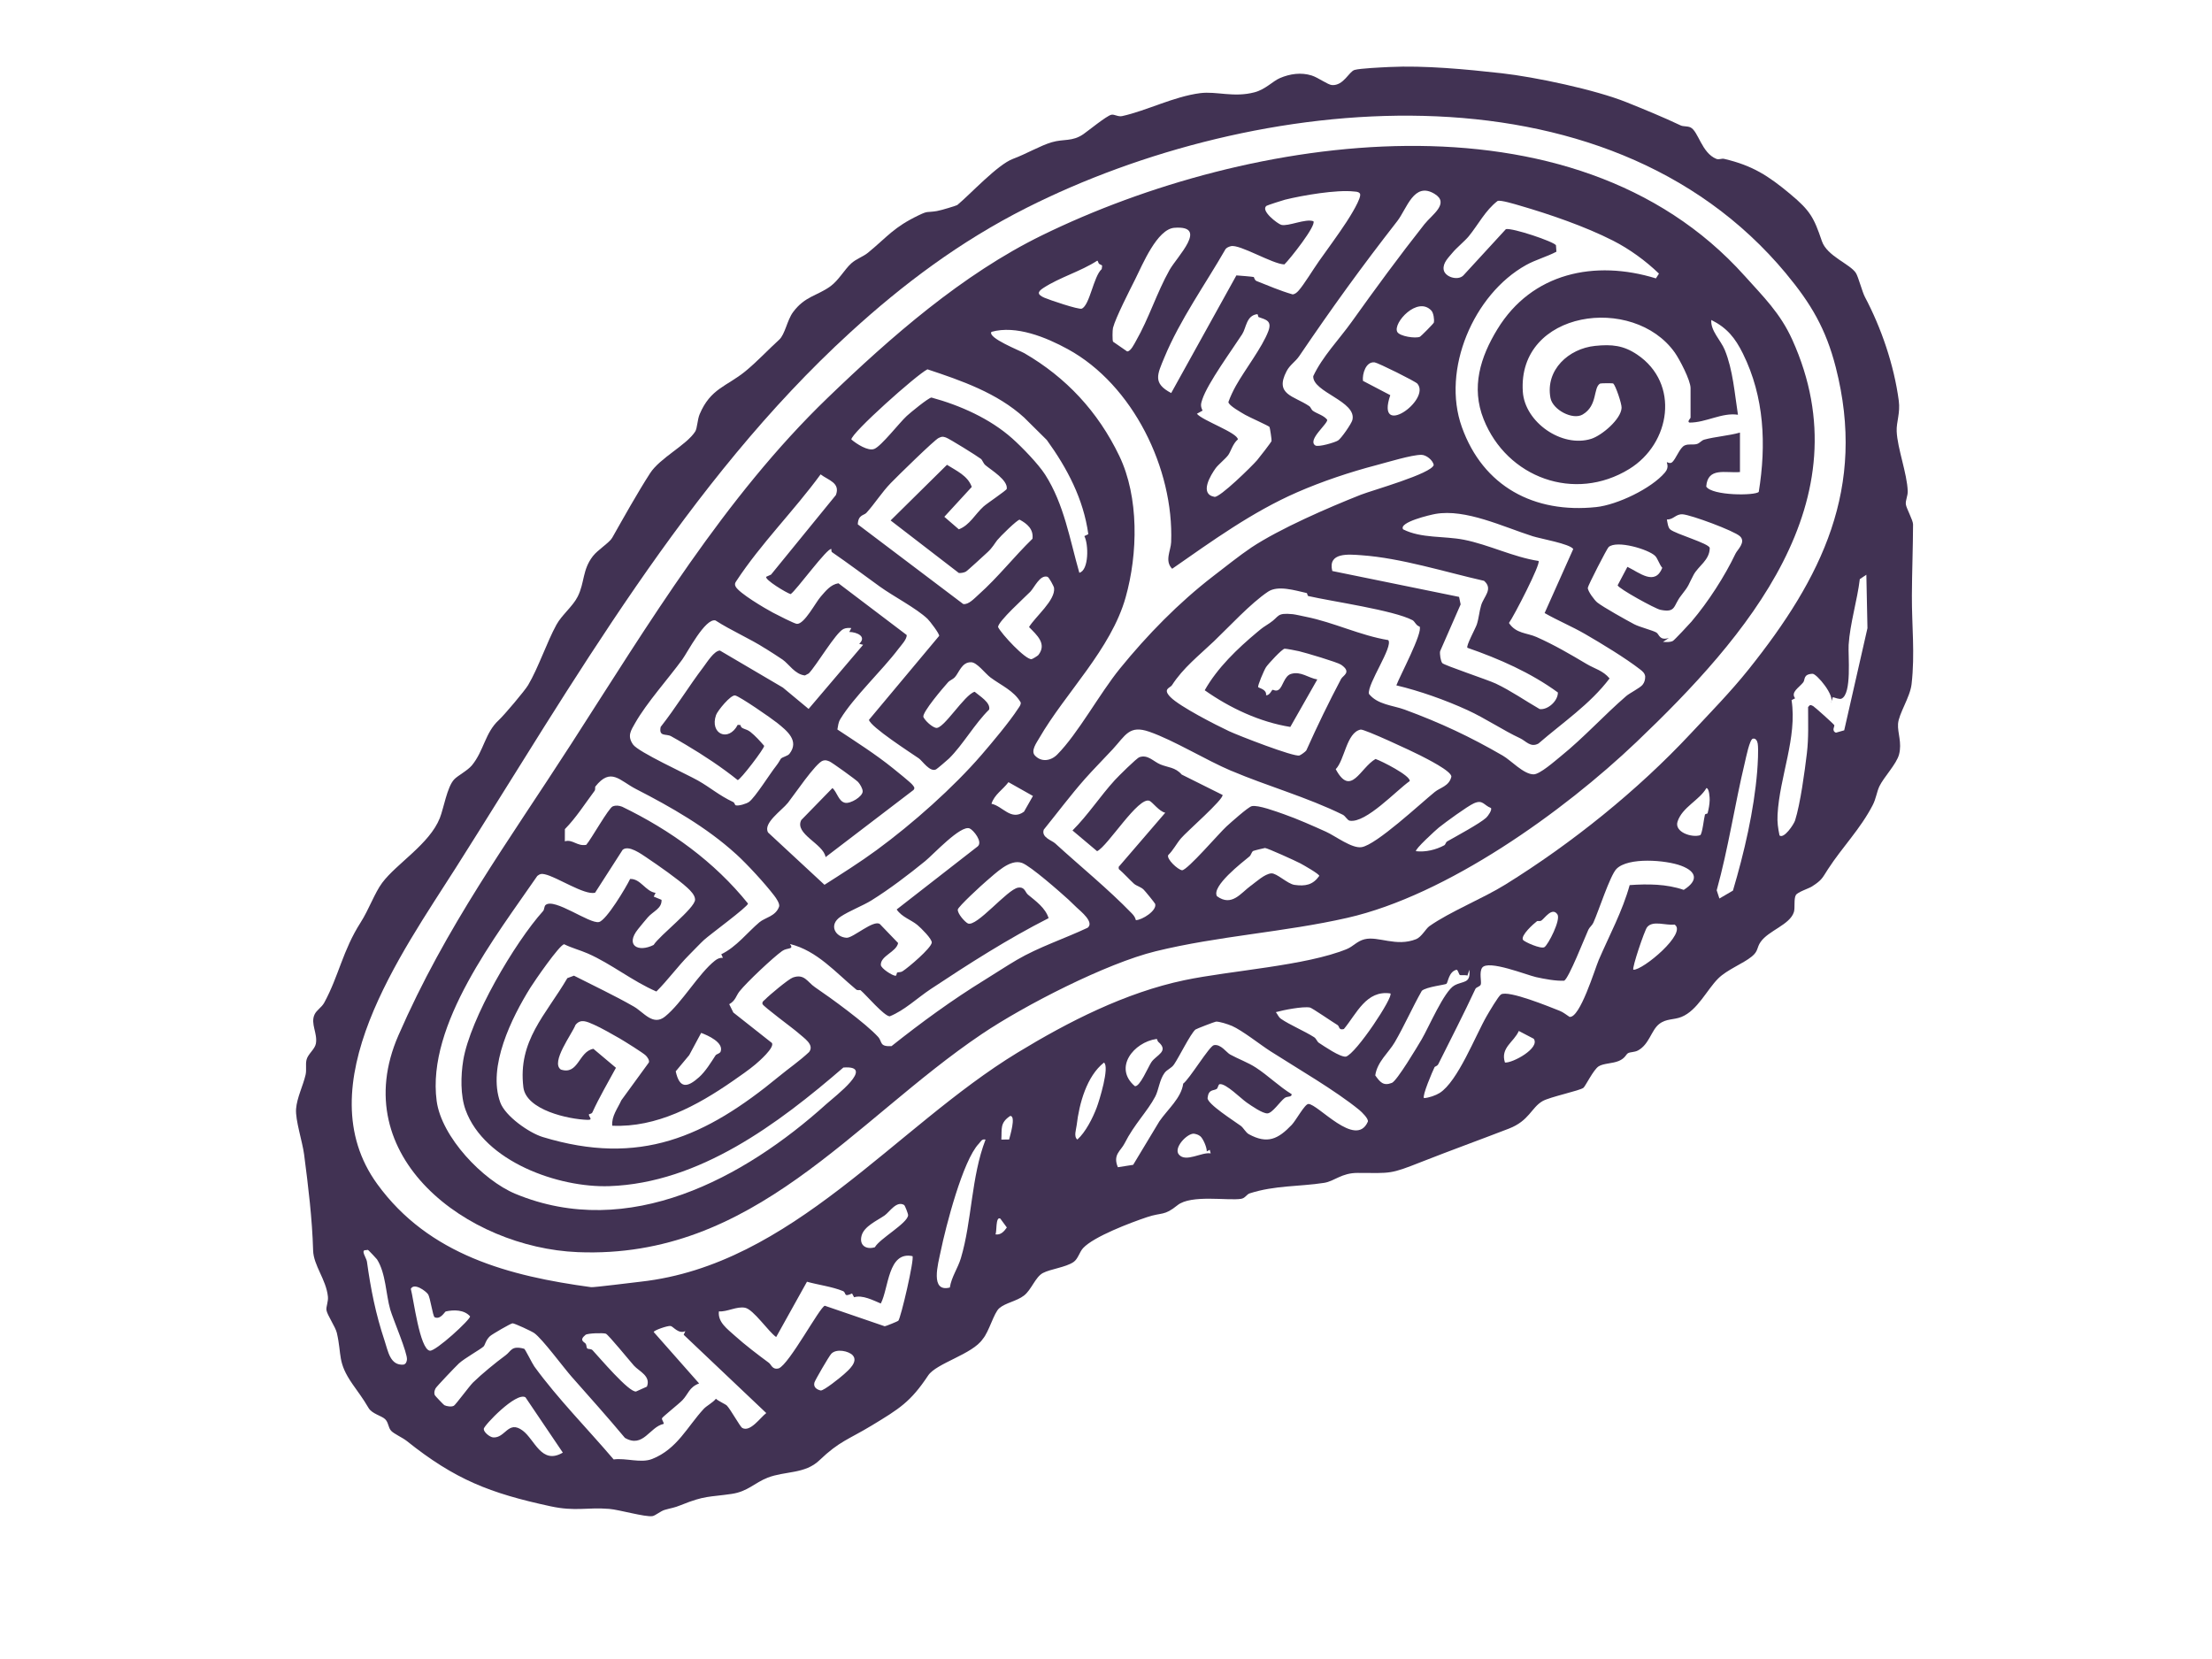
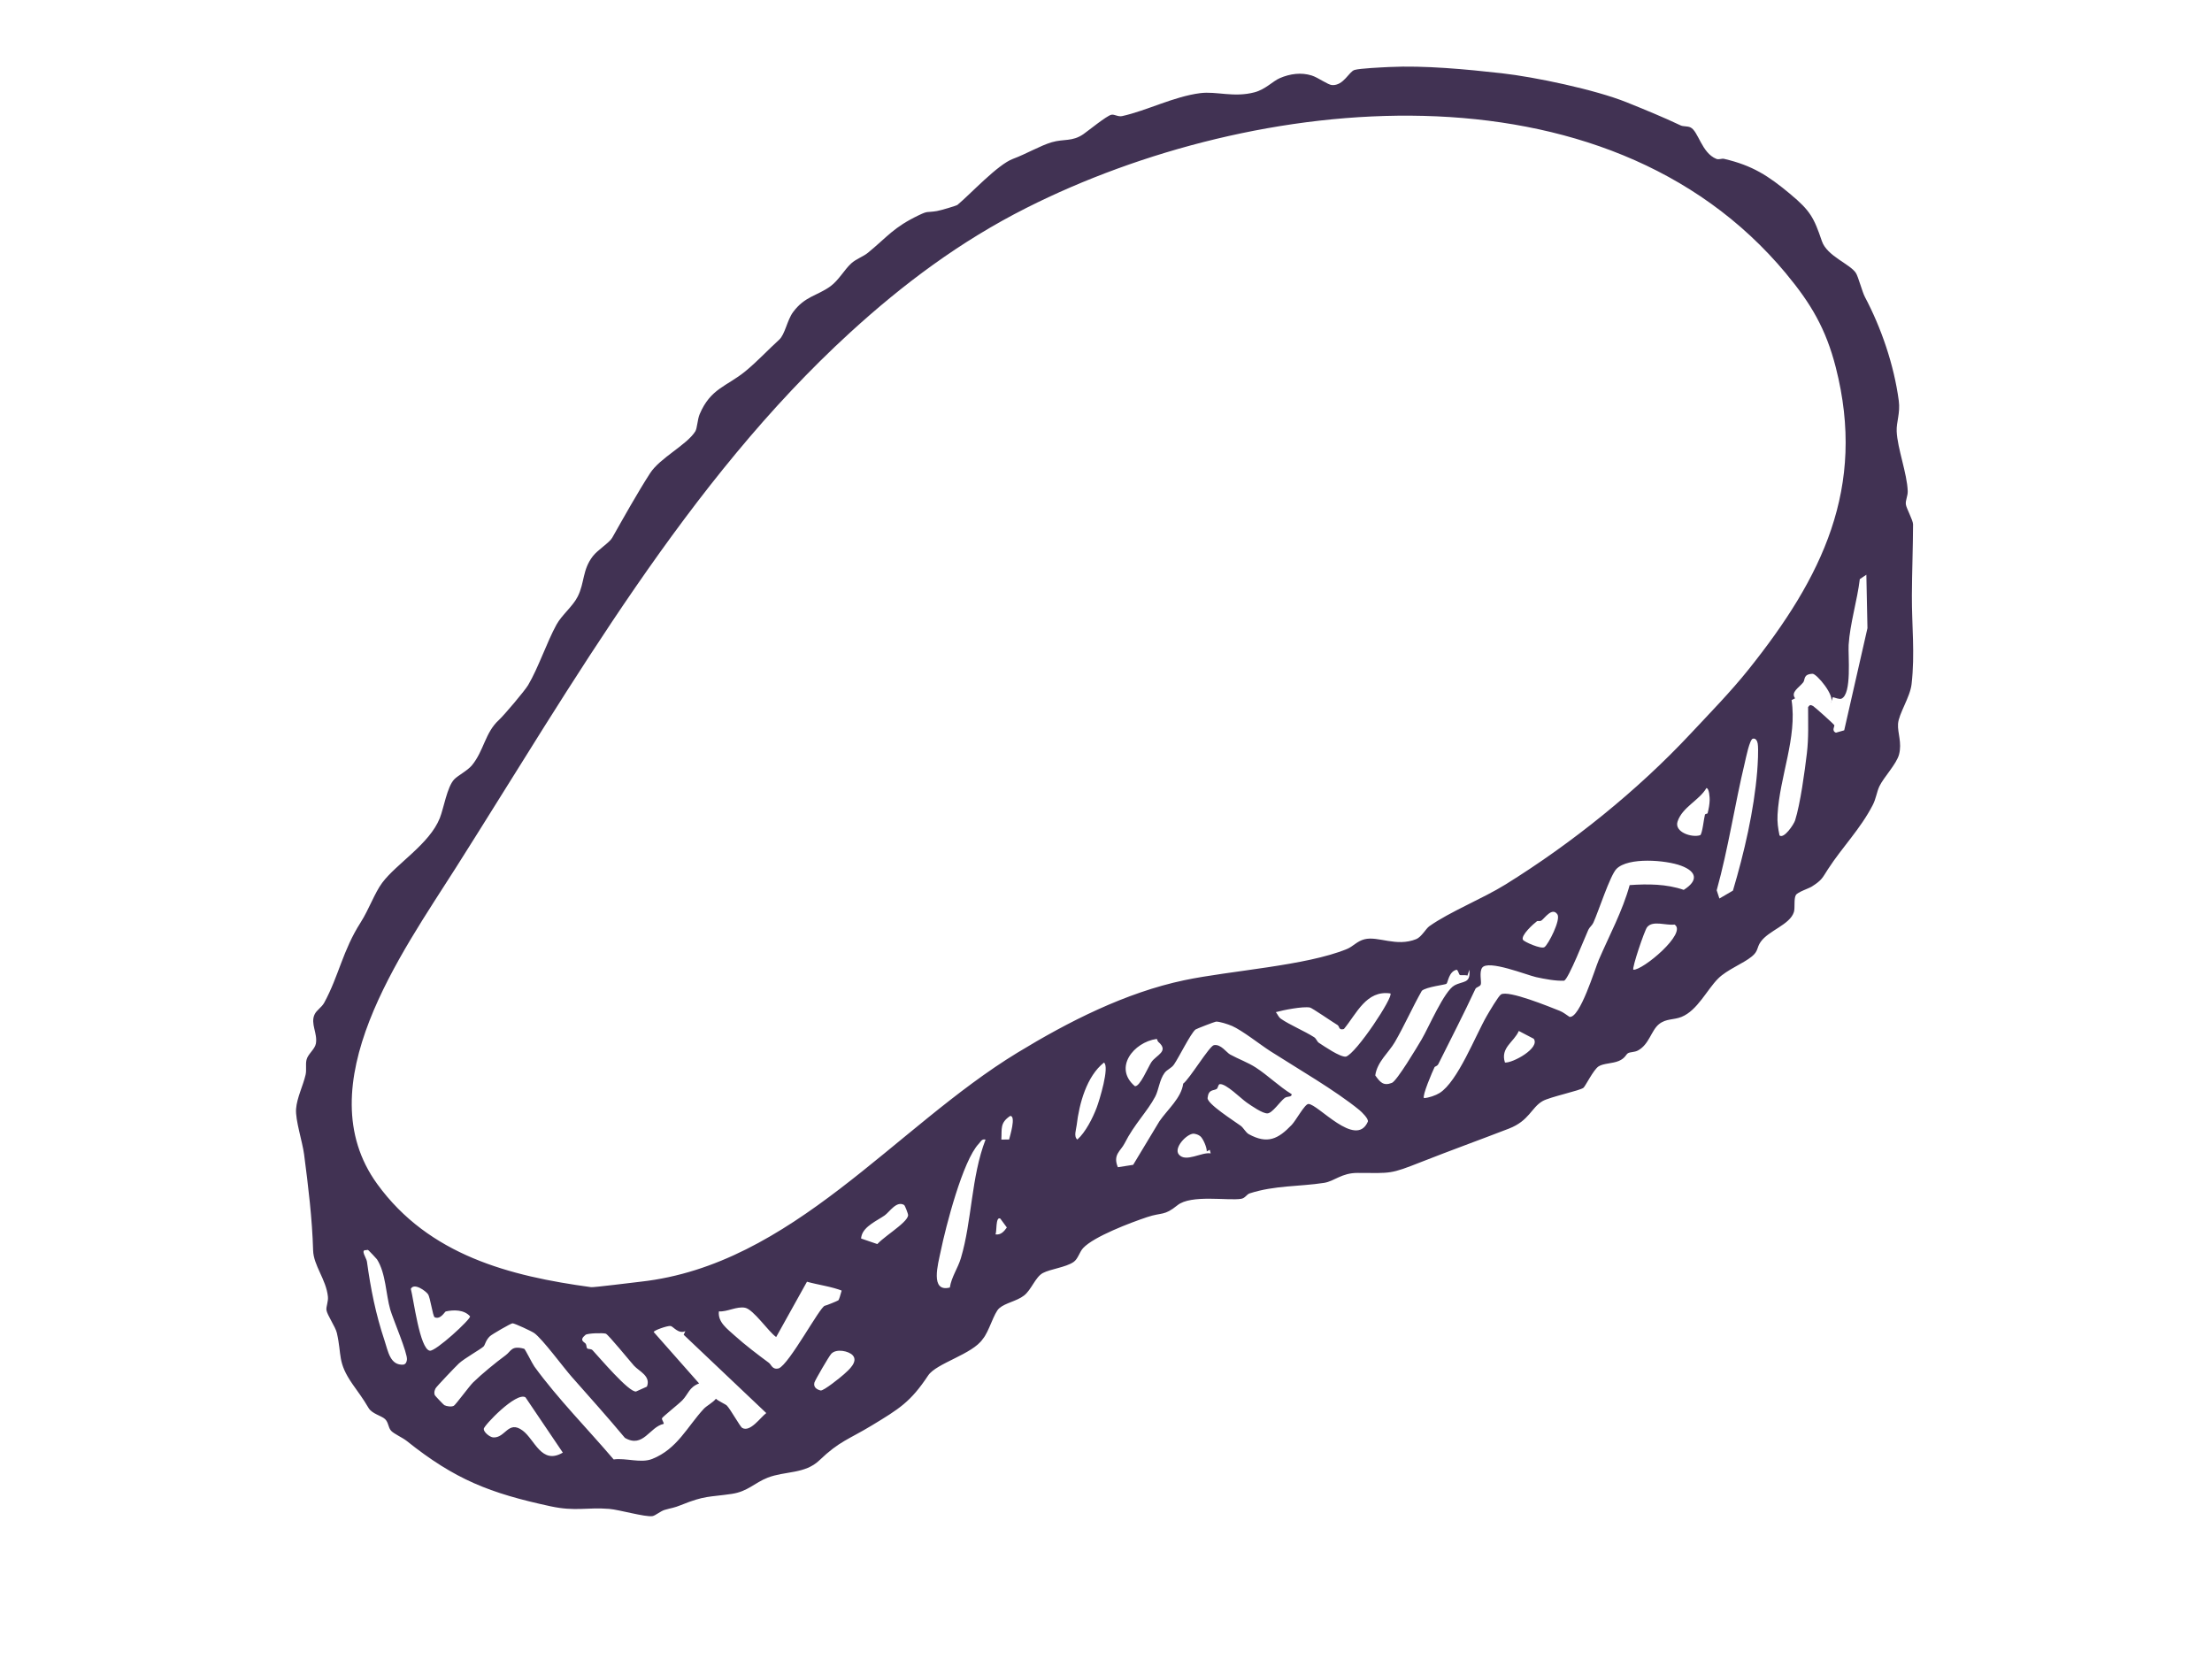
<svg xmlns="http://www.w3.org/2000/svg" id="Camada_1" data-name="Camada 1" viewBox="0 0 1024 768">
  <defs>
    <style>
      .cls-1 {
        fill: #413253;
      }
    </style>
  </defs>
-   <path class="cls-1" d="M828.91,89.96c9.08,7.57,10.82,10.8,14.48,21.63,2.38,7.04,13.14,10.6,15.79,14.84,1.1,1.76,2.91,8.72,4.12,11,7.58,14.33,13.48,31.43,15.7,48.07.76,5.72-1.15,9.86-.97,14.15.32,7.88,4.82,19.48,5.11,27.7.08,2.28-1.12,4.24-.86,6.18.24,1.81,3.33,7.31,3.33,9.22-.03,10.6-.49,22.06-.54,32.87-.06,14.25,1.48,26.85-.14,41.08-.7,6.13-5.96,13.67-6.27,18.43-.27,4.2,1.91,8.65.46,14.16-1.16,4.4-7.12,10.58-9.08,14.69-1.26,2.64-1.52,5.69-3.12,8.76-5.82,11.2-13.91,19.2-20.68,29.61-2.69,4.15-2.71,5-7.46,8.04-1.46.94-6.63,2.54-7.45,4-.99,1.76-.28,5.91-.88,7.82-1.87,5.93-11.72,8.52-15.41,13.84-1.9,2.73-.96,4.2-4.06,6.73-4.04,3.32-11.43,6.07-15.58,10.2-5.19,5.16-9.59,14.77-16.97,17.77-3.61,1.47-7.07.7-10.39,3.33-3.64,2.88-4.54,9.36-9.75,12.2-1.66.9-3.56.64-4.66,1.29-.95.56-1.25,2.3-4.2,3.56s-7.14,1.09-9.37,2.51c-2.36,1.49-6.12,9.15-7.01,9.91-1.57,1.34-15.55,4.22-18.96,6.19-5.21,3-6.15,9.09-15.6,12.74-13.85,5.35-26.81,10.02-40.4,15.37-14.68,5.79-13.87,5.21-29.53,5.13-7.55-.04-10.74,3.84-15.6,4.6-11.4,1.78-22.82,1.11-34.45,4.87-1.42.46-2.04,2.21-3.95,2.52-6.06.99-23.19-2.1-29.48,2.98s-7.01,3.14-14.08,5.5c-7.53,2.52-24.6,8.96-29.58,14.31-1.74,1.87-2.34,5.04-4.48,6.49-3.62,2.45-10.64,3.21-14.14,5.06s-5.32,7.78-8.76,10.44-8.55,3.34-11.48,5.89c-2.49,2.18-4.72,10.89-7.61,14.23-4.76,7.09-21.48,11.17-25.28,16.88-8.14,12.26-13.31,15.4-26.18,23.19-10.61,6.42-14.91,7.2-24.16,16.07-6.72,6.44-15.89,4.91-23.95,8.05-6.02,2.34-9.22,6.42-16.65,7.51-10.68,1.57-12.33.65-23.51,5.18-3.39,1.38-4.19,1.24-7.58,2.24-1.83.54-4.28,2.68-5.63,2.87-3.38.5-15.39-2.98-19.98-3.35-10.32-.83-15.6,1.29-27.15-1.2-28.13-6.07-44.26-12.39-66.63-30.28-1.88-1.5-5.93-3.28-7.19-4.69-1.43-1.6-1.16-3.85-2.82-5.41s-6.01-2.42-7.62-5.14c-2.97-5-4.28-6.5-7.37-10.96-7.19-10.36-4.9-13.29-7.31-23.78-.64-2.8-4.5-8.3-4.82-10.59-.22-1.55.92-3.91.68-6.24-.83-7.95-6.65-14.37-6.85-21.38-.41-14.59-2.26-29.73-4.18-44.46-.78-5.96-4.1-15.86-3.71-21.03s3.21-10.66,4.4-15.79c.53-2.26-.08-4.64.42-6.89.59-2.68,3.86-4.87,4.35-7.55.86-4.76-2.56-9.17-.65-13.4.98-2.18,3.28-3.26,4.53-5.57,6.81-12.55,8.5-24.06,16.83-37.11,3.85-6.03,6.48-13.66,9.99-18.37,6.63-8.9,21.89-17.91,26.68-29.97,1.79-4.51,3.36-14.35,6.6-17.85,1.64-1.78,6.24-4.1,8.28-6.59,5.53-6.75,6.06-15.08,12.42-20.91,2.44-2.24,12.03-13.59,13.57-16.19,4.77-8.05,8.67-19.89,13.14-28.01,2.46-4.47,7.55-8.45,9.84-13.02,3.23-6.46,2.09-12.29,6.97-18.63,2.27-2.96,7.66-6.23,8.99-8.57,5.23-9.24,11.7-20.83,17.51-29.84,4.63-7.17,16.88-13.01,20.92-19.35.93-1.46.99-5.52,2.04-7.99,5.08-12.01,12.53-12.8,21.21-19.92,5.47-4.48,10.65-10.09,15.6-14.57,2.72-2.46,3.68-9.05,6.43-12.77,5.48-7.39,11.19-7.52,17.3-11.96,3.8-2.76,6.46-7.67,9.57-10.54,2.33-2.15,5.56-3.14,7.81-4.99,9.29-7.63,11.76-11.72,23.58-17.39,4.45-2.13,3.32-1.1,8.32-1.91,1.91-.31,9.11-2.5,9.52-2.84,6.06-5.05,18.63-18.71,25.74-21.33,6.04-2.23,12.64-6.13,17.92-7.68,5.62-1.65,9.44-.18,14.61-3.72,2.09-1.43,10.71-8.48,12.94-9,1.47-.34,3.06,1.04,5.05.61,11.33-2.49,23.86-9.04,36.12-10.62,7.54-.97,15.56,2.16,25.18-.4,5.05-1.34,8.44-5.17,11.72-6.57,4.67-2.01,9.85-2.73,14.71-1.2,3.01.94,7.48,4.32,9.44,4.44,5.35.31,7.83-6.29,10.43-7.02s12.44-1.17,16.05-1.35c16.29-.79,35.67,1.06,52.04,2.89,15.29,1.71,43.33,7.6,57.86,13.45,7.97,3.21,17.41,7.08,24.97,10.69,1.22.59,3.1.25,4.56.93,3.65,1.72,5.15,11.82,11.98,14.57,1.22.49,2.44-.29,3.63,0,13.08,3.06,20.41,7.79,30.71,16.38ZM826.89,126.71c-83.87-100.94-246.1-83.73-351.7-30.48-30.7,15.48-57.18,35.34-81.66,57.72-75.53,69.07-128.12,162.04-182.49,247.73-25.04,39.47-69.53,100.79-36.41,146.44,23.94,33,61.39,42.64,99.03,47.75,1.15.16,19.51-2.16,22.94-2.54,70.11-7.81,117.59-71.45,174.46-106.05,23.48-14.29,49.91-27.79,77.29-33.53,21.3-4.46,56.29-6.66,75.16-14.42,2.94-1.21,4.65-3.62,8.13-4.51,6.37-1.62,14.65,3.65,23.94-.06,2.48-.99,4.47-4.83,6.1-5.99,9.41-6.67,24.72-12.77,35.28-19.33,30.64-19.03,60.99-43.38,85.65-69.78,8.96-9.59,18.55-19.36,26.89-29.8,33.87-42.38,54.62-83.97,40.33-139.83-4.56-17.82-11.48-29.51-22.96-43.32ZM853.74,338.08l10.76-47.29-.51-24.73-3.03,2.03c-1.18,9.87-4.55,20.6-5.17,30.44-.31,4.84,1.59,22.78-3.35,24.91-.87.37-2.99-.43-3.96-.71l-.92,2.75c2.15-3.37-6.65-13.66-8.49-13.57-4.44.2-3.32,2.73-4.3,3.97-1.94,2.45-5.94,4.55-3.76,7.38l-1.64.84c2.67,17.36-5.55,35.45-6.49,53.06-.19,3.45.22,6.27.91,9.59,2.05,1.72,6.63-5.11,7.21-6.95,2.45-7.76,4.45-22.67,5.46-31.1.86-7.17.54-14.23.56-21.39.89-1.1,1.07-1.09,2.31-.46.7.36,9.52,8.28,9.83,8.86.24.45-1.42,2.62.75,3.47l3.85-1.1ZM811.44,341.95c-1.51.36-3.2,8.98-3.68,10.96-4.71,19.61-7.63,39.72-13.05,59.23l1.25,3.81,6.27-3.66c5.2-17.51,9.75-37.02,11.23-55.28.24-3,.66-10.1.24-12.75-.18-1.18-.86-2.63-2.25-2.3ZM790.51,376.45c.5-1.98.9-4.07.95-6.1.03-.93-.19-5.47-1.51-5.54-3.3,5.71-11.17,8.82-13.36,15.52-1.59,4.86,6.59,7.58,10.49,6.3.99-.64,1.73-7.9,2.18-9.48.12-.44,1.19-.42,1.26-.69ZM754.42,409.74c8.44-.59,17.07-.54,25.03,2.21,6.78-4.27,6.14-8.44-1.23-11.19-7.01-2.62-24.48-4.06-29.92,1.49-2.96,3.02-8.36,19.84-10.71,24.95-.55,1.2-1.74,2.01-2.29,3.2-1.65,3.59-9.07,22.57-11.2,23.59-3.86.2-9.05-.78-13-1.65-4.25-.93-22.21-8.19-24.96-4.36-1.46,2.03-.24,6.46-.63,7.72-.35,1.14-2.05,1.12-2.53,2.15-5.45,11.73-11.26,22.95-17.12,34.72-.48.97-1.63,1.17-1.73,1.38-.99,2.03-5.87,13.4-4.93,14.39,2.18-.1,5.43-1.23,7.23-2.36,8.41-5.29,16.63-26.68,21.87-35.73,1.06-1.82,5.36-9.16,6.56-9.9,3.43-2.11,22.66,5.82,27.15,7.58,1.71.67,3.04,1.84,4.56,2.8,4.84.78,11.78-22.27,13.55-26.38,4.94-11.46,10.95-22.48,14.3-34.61ZM705.03,435.09c.5.86,8.32,4.41,9.94,3.37,1.73-1.11,7.71-12.72,5.99-15.19-2.45-3.52-5.89,1.86-7.37,2.85-.78.52-1.76.09-2.04.3-1.66,1.24-7.69,6.66-6.52,8.68ZM775.19,428c-3.91.55-10.06-2.09-12.7,1.23-1.22,1.53-7.08,18.93-6.37,19.68,4.26.42,25.2-17.09,19.07-20.91ZM675.83,451.39c-.54-.44-.86-2.41-1.55-2.47-3.65.88-3.93,5.91-4.68,6.51-.59.47-9.29,1.39-11.39,3.23-4.41,7.75-8.05,16.11-12.53,23.81-2.8,4.81-8.15,9.04-9.03,15.37,2.2,3.05,3.68,5.03,7.7,3.46,2.32-.9,11.8-16.79,13.76-20.11,3.29-5.58,10.44-22.41,15.18-25,4.1-2.24,7.59-.67,6.93-7.28l-.91,2.73c-.75-.39-3.29-.1-3.48-.25ZM643.65,459.89c-11.18-1.63-15.61,9.36-21.52,16.48-2.5.71-2.02-1.29-2.92-1.83-2.23-1.33-11.82-7.95-12.8-8.13-3.35-.6-12.33,1.17-15.78,2.14.88,1.06,1.16,2.25,2.38,3.1,4,2.78,10.79,5.6,15.32,8.49,1.04.66,1.37,2.06,2.19,2.59,2.59,1.68,9.79,6.68,12.52,6.42,4.67-1.28,22.24-27.84,20.61-29.28ZM570.17,474.88c-1.59-.7-5.77-2.08-7.3-1.93-.55.05-9.09,3.33-9.47,3.66-2.31,1.98-7.54,12.69-9.9,16.14-1.25,1.83-3.17,2.28-4.39,3.93-2.37,3.22-2.72,7.93-4.31,10.95-3.67,6.97-9.68,12.72-14.19,21.66-1.8,3.56-5.57,5.23-3.11,11.05l7.08-1.11,12.14-20.15c3.82-5.55,10.15-10.78,11.02-17.44,2.99-2.2,12.09-17.4,14.22-17.81,3.19-.61,5.8,3.39,7.47,4.31,3.82,2.11,8.29,3.68,11.99,6.1,5.69,3.72,10.71,8.72,16.52,12.28.11,1.53-1.99.83-3.23,1.77-2.13,1.61-5.71,7.05-7.98,7.13s-7.33-3.46-9.58-5.02c-2.72-1.88-9.59-8.87-12.48-8.52-.76.09-.78,1.8-1.43,2.22-1.49.94-3.77.02-4.21,4.18-.25,2.73,12.36,10.69,15.36,12.9,1.25.92,2.33,3.11,3.71,3.86,8.62,4.73,13.58,2.3,19.9-4.33,1.94-2.03,6.01-9.62,7.69-9.65,4.35-.09,21.95,20.72,27.5,8.25.58-1.29-2.83-4.57-3.93-5.47-11.11-9.07-28.67-19.22-41.13-27.19-4.86-3.11-12.88-9.55-17.95-11.79ZM696.69,491.88c3.55.31,16.41-6.7,13.32-11.01l-6.91-3.61c-2.23,5.17-8.65,7.73-6.41,14.63ZM536.17,482.28c-.42-.36-.36-1.36-.82-1.31-10.5,1.51-20.03,13.3-10,21.84,2.32.49,6.17-8.93,7.68-11.14,2.26-3.31,8.35-4.95,3.15-9.39ZM511.07,491.89c-8.02,6.29-11.49,19.06-12.64,28.95-.23,2.01-1.48,5.32.31,6.69,3.79-3.36,7.14-10,8.95-14.8,1.23-3.25,6.05-18.84,3.38-20.83ZM467.15,527.5c.34-1.46,3.33-10.98.51-10.91-4.85,3.24-3.8,5.93-4.11,10.95l3.6-.04ZM555.63,525.99c-.88-.73-1.91-1.02-3.02-1.18-3.16-.06-9.46,6.58-6.87,9.66,3.2,3.82,10.61-1.29,14.73-.53l-.45-1.67-1.37.76c.07-1.86-1.68-5.94-3.01-7.05ZM456.23,527.55c-1.8-.42-2.17.93-3.11,1.91-7.39,7.68-15.32,38.44-17.68,49.97-1.14,5.55-5.02,18.98,4.27,16.6.74-4.88,3.74-8.97,5.12-13.62,5.17-17.38,4.71-37.5,11.41-54.87ZM418.6,557.86c-3.53-2.2-6.77,3.17-9.08,4.8-3.46,2.42-9.54,4.98-10.69,9.45s2.21,6.5,6.18,5.27c2.18-3.96,15.08-11.06,15.38-14.79.06-.7-1.53-4.58-1.78-4.73ZM460.8,571.42c2.48.42,4.02-1.36,5.3-3.18l-3.03-4.12c-2.31-1.17-1.52,6.52-2.27,7.3ZM170.79,578.99c-.38-.25-.57-.61-1.18-.25-3.01-.39.02,3.6.25,5.24,1.77,12.81,4.05,24.3,8.17,36.65,1.63,4.88,2.55,11.64,8.83,11.09,1.09-.39,1.36-1.19,1.52-2.25.43-2.87-6.46-18.87-7.71-23.19-2.05-7.07-2.02-16.82-6.15-23.3-.15-.23-3.51-3.83-3.74-3.98ZM422.4,581.5c-11.36-2.37-10.94,14.78-14.65,21.93-3.6-1.51-8.56-4.1-12.36-2.89l-.95-1.76c-4.18,1.97-2.46-.39-4.24-1.12-4.9-2.02-11.48-2.87-16.63-4.31l-14.26,25.61c-3.62-2.54-10.51-12.79-14.38-13.56s-8.29,1.97-12.13,1.68c-.59,5,3.93,8.14,7.43,11.32,4.5,4.08,10.99,9.01,15.66,12.45,1.26.92,1.6,3.37,4.61,2.61,4.88-1.92,19.08-28.57,21.34-28.99l27.72,9.5c.34.05,5.99-2.27,6.27-2.53,1.14-1.03,7.59-28.8,6.57-29.95ZM198.13,599.12c-1.03-1.47-6.41-5.46-7.95-2.47,1.28,4.61,4.12,27.88,8.79,28.63,2.67.43,18.96-14.54,18.63-15.9-2.67-3.1-7.55-3.11-11.24-2.27-.49.11-2.42,3.94-5.16,2.68-.9-.63-1.98-9.11-3.07-10.67ZM264.83,637.57c-4-4.52-13.68-17.71-17.5-20.44-1.2-.86-9.14-4.56-10.07-4.53-.8.03-9.45,5.05-10.44,5.96-2.01,1.86-2.26,4.09-2.96,4.76-1.37,1.32-8.76,5.42-11.41,7.85-1.37,1.26-10.47,10.8-10.83,11.57-.49,1.06-.75,1.91-.37,3.07.1.31,4.16,4.55,4.45,4.69,1.13.56,3.34.88,4.42.26.83-.48,7.25-9.19,8.87-10.77,4.06-3.96,10.53-9.25,15.03-12.56,2.72-2,2.66-4.66,8.63-3.05.46.12,3.71,6.82,4.73,8.23,10.82,14.89,24.75,28.95,36.7,43.01,5.68-.79,12.57,1.87,17.85-.23,11.61-4.62,16.17-14.88,23.88-23.21,1.29-1.39,4.22-2.87,5.61-4.66.97.98,4.47,2.55,5.07,3.16,1.68,1.73,6.16,9.81,7.08,10.34,3.74,2.15,8.46-4.87,11.16-6.87l-38.24-36.25.78-1.68c-3.21,1.48-5.61-2.18-6.82-2.38-1.39-.23-8.01,2.09-7.81,2.82l21,23.78c-4.63,1.71-4.97,4.88-7.75,7.78-1.66,1.73-9.26,7.74-9.44,8.34-.2.67,1.13,2.25.75,2.61-6.51,1.4-9.42,11.41-17.91,6.47-7.95-9.53-16.25-18.78-24.47-28.09ZM280.47,617.41c-1.2-.44-8.43-.26-9.43.54-3.24,2.64-.39,3.31.13,4.15.41.65.27,1.7.64,2.09.47.48,1.77.09,2.52.88,2.87,3.04,17,19.81,20.16,19.08l4.98-2.24c1.96-4.91-3.65-7.11-5.97-9.69-1.83-2.03-11.9-14.4-13.03-14.81ZM394.76,627.42c-1.77-1.96-7.5-3.26-9.92-.74-1.09,1.14-7.5,12.22-7.81,13.3-.6,2.12,1.01,3.28,2.9,3.72,1.46.14,9.08-6,10.79-7.53,2.14-1.92,6.69-5.8,4.04-8.75ZM241.98,662.27c5.63,4.2,8.67,16,18.57,10.19l-17.3-25.61c-4.35-2.6-19.29,13.13-19.31,14.62-.02,1.61,2.86,3.82,4.32,3.94,5.71.46,6.94-8.2,13.72-3.14Z" />
-   <path class="cls-1" d="M807.63,127.68c8.67,9.68,16.48,17.22,22.07,29.59,33.75,74.65-21.31,137.77-72.08,186.18-33.92,32.35-87.81,70.95-133.87,81.44-29.18,6.65-59.57,8.33-88.75,15.48-22.89,5.6-60.76,25.02-80.52,38.34-59.7,40.24-105.44,104.28-187.04,100.94-50.9-2.09-107.56-44.1-83.01-100.33,22.15-50.75,50.44-89.03,80.16-135.19,35.46-55.06,70.95-114.08,118.49-159.9,29.29-28.24,62.45-57.28,99.32-75.31,95.85-46.87,245.95-69.7,325.23,18.77ZM659.54,103.65c3.3-4.18,11.72-9.55,4.55-13.91-9.56-5.81-12.79,6.9-17.27,12.64-16.67,21.39-30.02,39.85-45.38,62.49-1.75,2.58-4.31,4.02-5.84,6.96-5.71,10.94,3.39,11.37,10.48,16.18.73.49.94,1.62,1.7,2.16,1.89,1.36,4.99,2.07,6.62,4.14.43,1.79-9.31,9.35-5.53,11.89,1.4.94,9.19-1.4,10.56-2.29,1.51-.97,6.19-7.77,6.62-9.43,2.23-8.71-18.46-12.89-18.11-20.34,4.22-9.06,11.95-16.97,17.82-25.18,11.16-15.62,21.8-30.14,33.77-45.32ZM610.36,121.23c4.26-6.02,8.99-12.4,13.01-18.54,1.35-2.06,7.35-11.5,6.16-13.12-.73-.9-1.73-.8-2.74-.92-8-.92-23.84,1.79-31.94,3.8-1.09.27-8.2,2.57-8.56,2.84-2.93,2.19,5.21,8.36,6.85,8.8,3.2.85,11.15-3.01,14.87-1.68,1.44,2.01-10.97,17.66-13.42,19.99-5.47-.1-20.77-9.5-24.8-8.43-.91.24-1.76.58-2.41,1.28-9.4,16.39-21.13,32.76-28.37,50.26-3.25,7.84-5.48,11.9,3.17,16.44l30.18-54.46c1.19.07,7.69.6,8.06.76.15.07.28,1.45,1.31,1.86,5.51,2.18,10.93,4.52,16.64,6.17,1.2-.09,2.1-.96,2.86-1.82,2.41-2.72,6.66-9.71,9.15-13.24ZM805.48,200.23v18.29c-6.68.59-14.93-2.44-15.62,6.73,2.73,4.29,22.66,4.26,24.32,2.46,3.52-21.73,2.64-43.9-7.34-64.04-3.56-7.19-7.32-11.89-14.62-15.55-.47,4.9,4.38,9.37,6.23,13.88,3.78,9.2,4.57,20.23,6.1,30-7.37-1.14-14.77,3.65-22.4,3.63-1.33-.36.46-1.99.46-2.26v-13.71c0-3.6-5.07-13.3-7.31-16.46-19.2-27.03-72.86-19.54-70.34,18.15.94,14.12,18.09,26.08,31.66,21.8,4.89-1.54,13.84-9.08,14.06-14.36.08-1.93-2.72-10.18-3.85-11.25-.22-.21-5.78-.15-6.08.01-3.32,1.89-1,10.2-8.13,14.36-4.57,2.66-13.85-2.19-14.87-7.72-2.41-12.97,8.45-22.81,20.64-24.07,7.84-.81,13.21-.21,19.51,4.03,19.85,13.37,15.51,41.16-3.67,52.96-25.34,15.59-56.67,3.98-67.41-23.02-5.89-14.79-1.54-28.76,6.36-41.69,15.97-26.15,45.12-32.23,73.39-23.53l1.41-2.21c-6.16-5.94-13.65-11.39-21.3-15.28-12.95-6.58-29.13-12.14-43.2-16.23-2-.58-8.75-2.66-10.19-2.13-5.71,4.37-8.96,10.98-13.39,16.39-1.69,2.07-5.77,5.45-7.49,7.57s-4.53,4.63-4.11,7.78c.47,3.49,6.59,5.33,9.13,2.75l19.7-21.44c3.13-.65,22.15,5.78,23.17,7.46l.21,2.99c-4.49,2.36-9.61,3.71-14.05,6.18-24.32,13.53-39.23,48.48-29.72,75.01,9.85,27.5,33.44,40.08,62.21,37.03,9.69-1.03,25.52-8.57,31.81-16.01,2.16-2.55.68-4.4.9-4.77.06-.1,1.37.82,2.3.11,1.91-1.47,3.57-6.84,5.93-7.87,1.89-.83,3.9-.13,5.72-.68,1.24-.37,2.06-1.65,3.33-2,4.98-1.37,11.39-1.81,16.55-3.27ZM543.66,105.45c-8.01.6-14.76,17.05-18.11,23.76-2.55,5.1-9.1,17.84-10.32,22.59-.24.93-.33,5.87.04,6.38l6.48,4.48c1.59.24,3.41-3.57,4.11-4.8,6.02-10.48,9.65-22.39,15.56-32.9,3.44-6.12,18.29-20.71,2.24-19.51ZM508.76,122.08c-.43-.44-.41-1.46-.85-1.38-7.77,5.01-17.21,7.61-24.9,12.6-2.86,1.85-2.84,3.07.43,4.51,2.21.98,15.98,5.65,17.34,5.07,3.72-1.6,5.45-14.98,9.23-18.31l.2-1.48c-.05-.48-1.06-.61-1.45-1.01ZM662.62,143.78c-6.41-6.87-17.85,5.71-15.81,9.82,1.05,2.12,8.54,3.21,10.54,2.29.42-.19,6.35-6.13,6.43-6.58.27-1.44-.16-4.45-1.16-5.53ZM582.62,146.78c-.22-.08-.22-1.36-.62-1.34-5.07.61-5.04,6.31-6.95,9.26-4.61,7.15-15.96,22.61-18.48,30.24-.69,2.07-.89,3.03.14,5.14l-2.63,1.46c2.54,3.15,18.73,8.72,18.97,11.87-2.35,1.96-3.27,5.6-4.46,7.25s-4.68,4.5-5.8,6.05c-2.29,3.18-7.76,12-.56,13.3,2.45.44,17.4-14.26,19.72-16.97.96-1.12,6.57-8.34,6.69-8.88s-.76-6.22-.94-6.5c-.34-.53-9.65-4.66-11.28-5.63-1.72-1.03-7.72-4.32-7.75-5.93.92-2.56,2.16-5.17,3.48-7.54,4.07-7.29,12.21-17.81,15-25.25,1.82-4.87-1.16-5.32-4.54-6.54ZM579.07,253.6c13.38-8.89,35.69-18.54,50.88-24.56,5.14-2.03,32.93-9.79,33.77-13.83-.49-2.25-3.45-4.62-5.7-4.65-4.39-.06-15.8,3.45-20.77,4.75-12.19,3.18-25.21,7.53-36.78,12.59-20.85,9.11-39.25,22.47-57.84,35.4-3.62-3.66-.62-8.38-.47-12.34,1.27-33.9-17.65-72.8-47.8-89.31-10.05-5.5-24-11.23-35.38-8.03-2.02,2.74,13.24,8.73,15.24,9.89,19.31,11.22,34.04,26.99,43.92,47.51,9.21,19.14,8.63,45.36,2.95,65.51-6.78,24.07-27.81,44.11-39.99,65.15-1.24,2.14-4.02,5.89-2.02,8.05,3.03,3.26,7.44,2.49,10.34-.43,9.6-9.67,19.59-28.18,29-39.77,12.73-15.66,27.21-30.48,43.17-42.78,4.82-3.71,12.73-9.98,17.48-13.13ZM656.18,177.63c-.92-1.1-18.18-9.65-19.78-9.87-4.07-.55-5.83,5.3-5.45,8.55l12.65,6.62c-6.96,20.51,18.92,2.31,12.58-5.29ZM474.14,193.32c-12.54-11.42-29.09-17.14-44.8-22.35-5.05,2.5-35.45,29.68-35.22,32.48,2.36,2.01,7.72,5.54,10.63,4.36,3.27-1.33,11.64-12.15,15-15.24,1.68-1.55,9.96-8.36,11.44-8.54,13.26,3.6,27.1,9.76,37.4,18.93,4.5,4,12.09,11.84,15.24,16.76,8.79,13.74,11.39,29.98,15.82,45.43,4.47-1.11,4.32-13.24,2.33-16.97l1.83-.9c-2.24-16.25-9.77-30.54-19.22-43.6l-10.45-10.35ZM454.09,212.43c-1.75-1.37-14.72-9.42-16.22-9.91-1.61-.53-1.81-.44-3.33.22-1.88.82-19.15,17.76-22.15,20.86-4.22,4.35-7.49,9.65-11.32,13.82-1.1,1.2-3.81.82-3.97,5.32l48.81,36.88c2.46.42,5.24-2.7,7.13-4.38,8.92-7.94,16.4-17.55,24.93-25.84.54-4.43-2.46-6.95-5.92-8.82-1.02-.16-9.22,7.95-10.41,9.48s-2.23,3.51-4.43,5.53c-1.41,1.3-9.52,8.79-10.14,9.07-1.03.48-2.07.64-3.19.59l-31.58-24.32,26.09-25.76c4.29,2.73,9.66,5.04,11.47,10.24l-12.7,13.83,6.71,5.79c5.05-1.92,7.48-6.96,11.43-10.54,1.63-1.47,10.67-7.51,10.76-8.18.58-4.07-7.09-8.63-9.89-10.98-.97-.81-1.37-2.36-2.08-2.92ZM354.75,266.99l2.19-.99,30.02-36.83c2.17-5.7-3.55-6.85-7.08-9.57-12.4,16.97-27.53,31.89-39.08,49.49-.59.84-.75,1.47-.27,2.42,1.51,3.02,13.71,10.21,17.25,12.08,1.79.94,10,5.17,11.14,5.22,3.46.17,8.55-9.79,11.04-12.63,2.24-2.55,4.57-5.61,8.18-6.16l31.59,23.94c.18,1.91-2.56,4.77-3.76,6.35-7.58,10.06-20.79,22.4-26.94,32.56-1.01,1.66-1.01,3.03-1.38,4.83,8.68,5.75,17.69,11.45,25.79,18,1.72,1.39,8.28,6.64,9.02,7.68.58.81,1.26,1.28.44,2.32l-40.72,31.09c-.89-6.15-14.56-10.7-11.24-17.17l14.44-14.82c2.17,1.98,2.81,6.16,5.8,6.83,2.5.56,8.17-2.85,8.18-5.28,0-1.26-1.2-3.32-2.1-4.32s-12.24-9.18-13.32-9.57-1.68-.7-2.95-.34c-3.29.91-13.65,16.31-16.22,19.51-2.91,3.63-11.7,9.48-9.19,13.77l26.1,24.2c8.13-5.2,16.38-10.38,24.16-16.09,16.67-12.22,35.51-28.96,48.54-44.06,4.79-5.55,13.03-15.37,16.85-21.29.57-.88,1.5-1.89,1.28-3-3.15-5.45-9.16-7.92-14.02-11.56-2.45-1.84-6.28-7.09-8.98-7.02-4.28-.12-5.57,4.87-7.51,6.96-.9.97-2.27,1.35-3.16,2.35-2.16,2.41-11.91,13.79-11.39,16.01.87,1.85,3.96,4.63,5.83,5.06,3.48.79,13.14-15.37,17.92-16.72,2.08,1.84,7.52,4.99,6.7,8.25-6.64,6.49-12.18,16.37-18.56,22.64-.75.73-5.5,4.78-6,5.04-2.85,1.45-6.36-3.97-7.98-5.09-3.7-2.55-22.4-14.59-23.09-17.84l32.48-38.85c.31-.88-4.43-7.03-5.36-7.9-5.28-4.98-15.74-10.37-22.09-14.94-7.32-5.27-14.53-10.71-22.09-15.9-.52-.36-.27-1.41-.33-1.46-1.63-1.06-16.33,19.22-18.86,20.85-1.85-.49-12.23-6.77-11.29-8.04ZM760.4,316.99c.9-1.1,1.22-2.41,1.21-3.81-.17-1.51-1.19-2.39-2.29-3.24-6.81-5.29-17.97-12.06-25.59-16.46-6.09-3.51-12.59-6.2-18.68-9.68l13.25-29.64c-1.52-2.4-15.16-4.77-18.79-5.93-13.69-4.36-31-12.78-45-10.32-2.33.41-17.23,3.86-14.95,7.15,8.41,4.25,18.97,2.99,28.14,4.8,11.51,2.27,22.89,8.05,34.54,9.82,1.14,1.27-11.41,25.59-13.7,28.71,3.3,5,8.28,4.51,12.76,6.5,8.27,3.68,15.45,7.89,23.18,12.48,3.8,2.26,7.53,3,10.64,6.69-9.06,11.99-21.73,20.44-32.93,30.15-3.68,1.99-5.78-1.19-8.49-2.45-7.72-3.58-16.04-9.22-24.39-13.04-10.11-4.63-22.09-8.89-32.9-11.45,1.55-4.23,12.36-24.44,10.76-27.22-1.6-.38-2.23-2.4-3.27-2.95-8.73-4.62-37.32-8.67-48.18-11.16-.62-.14-.4-1.32-.88-1.42-5.39-1.21-13.24-3.68-17.82-.62-8.06,5.38-18.2,16.43-25.04,22.95s-14.29,12.32-19.45,20.36c-.82,1.28-4.55,1.67-.59,5.6,4.4,4.36,20.79,12.75,27.03,15.68,4.15,1.95,30.09,12.06,32.58,11.24.67-.22,2.79-1.74,3.19-2.35,5.07-11.32,10.41-22.34,16.09-33.08.86-1.62,5.1-3.1-.04-6.61-1.68-1.15-16.51-5.55-19.45-6.23-1.17-.27-5.81-1.17-6.61-1.16-1.18,0-7.69,7.1-8.64,8.54s-4.03,8.72-3.63,9.26c.33.45,4.03,1.02,3.63,3.74,1.55.21,2.72-2.38,2.89-2.47.48-.24,1.66.92,3.05-.15,1.9-1.44,2.5-6.31,5.64-7.25,4.55-1.36,7.91,1.86,12.15,2.57l-12.5,21.98c-14.12-2.26-27.97-8.75-39.62-16.98,5.84-10.38,15.17-19.29,24.29-26.91,2.88-2.41,2.7-2.15,5.82-4.22,4.59-3.04,2.94-4.84,10.64-4.09,1.19.12,4.56.9,6.1,1.21,12.9,2.58,25.07,8.64,38.11,10.79,2.44,2.94-9.77,20.27-8.95,24.88,3.96,5.03,11.12,5.31,16.54,7.3,16.68,6.14,30.24,12.52,45.44,21.31,3.81,2.2,9.64,8.65,14.25,8.66,2.9,0,9.81-6.13,12.53-8.33,10.8-8.73,20.04-19.01,30.38-27.94,1.55-1.34,6.35-3.72,7.54-5.19ZM783.15,287.62c7.63-8.98,15.31-20.9,20.29-31.36.85-1.78,4.92-5.29,2.06-7.99-2.71-2.56-22.6-9.88-26.51-10.18-3.24-.24-4.24,2.51-7.34,2.39.27,1.34.5,3.76,1.54,4.61,2.66,2.2,17.96,6.45,18.3,8.57-.03,5.66-5.26,8.32-7.47,12.44-2.63,4.89-1.72,4.49-5.82,9.67-3.69,4.66-2.21,8.02-9.54,6.53-2.5-.51-19.37-9.83-19.81-11.34l4.53-8.55c5.58,2.69,12.75,8.96,16.14.46-1.33-1.45-2.1-4.33-3.31-5.53-3.06-3.03-17.79-7.44-21.54-4.08-.79.71-9.53,17.76-9.62,18.82-.13,1.53,3.11,5.81,4.37,6.82,2.7,2.15,13.5,8.18,17.1,10.08,2.45,1.3,8.77,2.88,10.32,3.87,1.26.81,1.38,3.83,5.73,2.49l-2.73,1.81c1.54.05,3.13.27,4.59-.44.57-.27,7.75-7.91,8.73-9.08ZM679.31,299.88c-.74-.83,3.71-8.91,4.33-10.75.96-2.89,1.15-6.01,2.03-8.94,1.22-4.08,5.71-7.52,1.34-11.31-18.08-4.08-38.29-10.53-56.73-11.84-6-.43-15.7-1.44-13.53,7.3l58.7,11.98.72,3.47-9.51,21.7c-.22,1.3.25,4.55,1.01,5.47.84,1.03,21.1,7.75,24.79,9.5,7.14,3.39,13.49,7.87,20.3,11.79,3.71.51,8.48-3.72,8.43-7.68-12.47-9.11-27.2-15.61-41.88-20.69ZM480.65,303.28c4.14-5.24-.66-9.28-4.28-13,2.88-4.8,12.35-12.43,11.58-18.13-.1-.74-2.3-4.89-3.03-5.13-3.47-1.11-6.06,4.96-7.98,6.93-2.4,2.47-14.91,13.71-14.91,16.32,1.54,3.2,12.74,15.22,15.52,14.87.41-.05,2.81-1.51,3.1-1.88ZM354.38,300.27c-7.29-4.69-15.84-8.31-23.17-13.05-4.75-1.19-12.96,14.79-15.37,18.1-6.48,8.9-16.45,19.97-21.81,29.39-2.02,3.55-3.76,5.98-.97,9.96,2.44,3.49,24.66,13.62,29.99,16.63,5.98,3.39,9.75,6.88,16.36,9.99.7.33.72,1.37,1.18,1.51,1.29.41,5.02-.73,6.17-1.59,2.88-2.14,9.67-13.05,12.56-16.68,1.15-1.44,1.98-3.09,2.12-3.25.77-.9,3.15-1.24,4-2.31,4.76-6.05-1.2-10.72-5.68-14.33-2.68-2.16-17.05-12.1-19.39-12.68-2.05-.52-8.22,7.12-8.89,9.04-3.05,8.7,5.74,12.76,10.03,4.54l1.29.11c.12,1.91,2.47,1.51,4.56,3.16,2.33,1.85,4.44,4.21,6.39,6.45.19,1.13-11.07,15.86-12.25,15.86-7.37-5.92-15.72-11.44-23.91-16.3-2.08-1.23-4.91-2.91-6.96-4.02-2.27-1.23-5.75.42-4.79-4.29,7.02-8.92,12.98-18.75,19.83-27.78,1.64-2.16,4.88-7.46,7.59-7.58l29.15,17.14,11.91,9.89,25.24-29.68-1.82-.46c3.66-3.38-1.09-5.44-4.58-5.49l.92-1.81c-1.25-.08-2.47-.11-3.65.46-3.62,1.76-12.47,16.9-16.04,20.55l-1.76.93c-4.6-.45-7.42-5.29-10.35-7.33-2.53-1.76-5.3-3.43-7.89-5.1ZM570.18,356.93c-12.18-5.17-26.57-14.15-38.08-18.17-9.35-3.27-10.98,1.57-17,8.1-4.06,4.4-9.07,9.43-12.83,13.69-6.66,7.55-12.73,15.68-19.07,23.51-1.28,3.57,3.72,4.96,5.25,6.35,11.63,10.63,24.55,21.11,35.49,32.41.91.94,1.59,1.86,1.89,3.15,2.9-.07,9.78-4.38,8.94-7.51-.11-.41-4.65-5.96-5.34-6.63-1.38-1.35-3.31-1.65-4.55-2.8-2.34-2.15-4.53-4.64-6.96-6.74l-.06-.98,21.58-25.08c-2.75-.53-5.9-4.88-7.27-5.49-5.12-2.26-19.37,21.02-24.28,23.3l-11.39-9.59c7.19-7.17,12.8-15.88,19.62-23.34,1.53-1.67,10.02-10.13,11.39-10.6,3.86-1.31,6.38,1.96,9.61,3.34,3.46,1.47,6.98,1.27,9.92,4.71l18.93,9.44c.46,2.12-16.49,16.86-19.23,20.07-2.14,2.51-3.56,5.47-5.94,7.79-.81,1.82,4.4,6.72,6.42,7.01,2.46,0,17.28-17.3,20.56-20.28,1.98-1.79,9.92-8.92,11.67-9.38,2.84-.74,11.61,2.55,15.01,3.74,6.11,2.14,13.39,5.38,19.36,8.07,4.41,1.99,12.01,7.87,16.51,7.15,6.84-1.08,27.27-20.21,33.91-25.58,2.45-1.99,6.64-2.67,7.64-7.01.23-2.62-11.88-8.57-14.48-9.92-3.34-1.73-25.89-12.27-27.53-11.92-6.57,1.41-7.32,14.01-11.51,18.34,7.03,13.09,11.24-.57,18.42-4.73,2.78.93,16.22,7.71,15.83,10.23-6.2,4.33-20.23,19.56-27.74,18.35-1.17-.19-1.99-2.15-3.23-2.76-16.46-8.12-35.02-13.29-51.46-20.28ZM340.69,395.34c-13.53-12.34-30.2-21.83-46.29-30.08-7.56-3.88-11.61-10.24-18.81-1.13-.23.29.16,1.3-.37,2.01-4.46,5.96-8.55,12.45-13.72,17.69l-.02,5.65c3.54-1.12,5.71,2.42,9.91,1.62,2.22-2.52,10.39-17.09,12.26-17.8,1.54-.59,2.88-.39,4.37.16,22.34,10.82,42.7,25.46,58.26,44.83-.12,1.52-17.67,14.35-20.39,16.85-1.63,1.5-4.94,4.98-6.84,6.88-5.25,5.27-9.89,11.72-15.19,16.98-11.11-4.81-20.96-12.87-31.71-17.58-3.61-1.58-7.46-2.55-11-4.31-2.22.37-13.7,17.04-15.6,20.08-8.68,13.94-19.95,36.6-13.97,53.13,2.32,6.42,13.4,14.13,19.63,16.03,44.96,13.69,75.42-.03,109.44-28.07,4.56-3.76,9.57-7.16,13.91-11.27,2.62-3.42-2.48-6.53-5.01-8.81-2.29-2.07-16.4-12.38-16.58-13.43-.24-1.14.69-1.52,1.31-2.16,1.72-1.8,10.71-9.36,12.78-10.09,5.35-1.88,6.71,2.1,10.18,4.46,7.46,5.06,23.37,16.62,29.21,22.97,2.15,2.34.47,4.62,6.25,4.34,13.89-11.03,28.08-21.4,43.2-30.7,4.75-2.92,9.91-6.34,14.77-9.19,10.25-6.01,22.12-9.86,32.86-14.93,3.12-2.55-3.13-7.51-5.18-9.43-1.5-1.41-2.77-2.72-3.68-3.54-3.8-3.46-17.57-15.59-21.53-17.02-5.6-2.02-12.15,4.75-16.42,8.31-2.02,1.69-13.2,11.96-13.33,13.28-.18,1.82,3.16,5.65,4.64,6.4,3.95,1.98,18.3-15.82,23.29-16.55,3.13-.46,3.21,2.11,4.55,3.23,3.69,3.06,8.07,6.14,9.56,10.89-18.89,9.6-36.86,21.09-54.54,32.81-6.25,4.14-12.13,9.87-19.01,12.64-2.64-.12-10.84-9.83-13.48-12.06-.28-.24-1.38.21-2.04-.34-9.44-7.81-18.14-18.02-30.65-21.07,2.01,2.73-1.23,1.53-3.62,3.23-4.27,3.03-16.41,14.48-19.75,18.68-1.6,2.01-1.8,4.29-4.76,5.95l1.9,3.85,17.88,14.11c1.25,2.15-5.92,8.44-7.68,9.92-2.94,2.48-7.3,5.49-10.55,7.74-16.37,11.35-35.19,21.57-55.71,20.63-.36-4.48,2.51-7.96,4.22-11.78l12.72-17.47c.44-1-.7-2.52-1.37-3.22-1.16-1.2-10.11-6.76-12.16-7.95-3.06-1.77-8.85-5.05-11.91-6.37s-6.09-2.95-8.52.15c-1.57,4.14-11.63,17.31-6.77,20.64,8.2,2.68,8.19-8.38,15.07-9.6l10.44,8.78c-3.76,6.99-7.62,13.44-10.91,20.65-.33.72-1.51.74-1.56.85-.47,1,2.27,2.69-.66,2.61-8.83-.25-28.45-4.55-29.73-15.09-2.62-21.58,10.37-33.44,20.36-50.52l3.06-1.14c9.23,4.71,18.69,9.13,27.68,14.28,4.62,2.65,8.9,9.16,14.5,4.63,7.79-6.3,15.6-19.96,23.06-25.84,1.17-.92,2.2-1.41,3.71-1.35l-.75-1.64c6.96-3.33,12.19-10.21,17.65-14.8,2.64-2.22,7.58-2.75,9.13-7.29.38-1.36-1.4-3.91-2.26-5.03-4.36-5.69-12.41-14.46-17.71-19.29ZM478.17,368.47l-11.32-6.38c-2.64,3.52-6.54,5.74-7.87,10.01,5.19,1.01,9.01,8.07,15.07,3.65l4.13-7.27ZM690.2,374.05c-3.44-1.35-3.72-4.02-7.91-2.16-2.98,1.33-13.23,8.82-16.22,11.22-1.09.87-11.44,10.28-10.53,10.94,4.41.5,9.18-.65,13.06-2.74.57-.31.7-1.43,1.33-1.79,4.12-2.35,15.13-8.27,18.08-10.98.84-.77,2.82-3.59,2.19-4.49ZM424.76,428.26c-3.1-2.56-7.21-3.65-9.66-7.24l37.53-29.22c2.44-2.1-2.02-7.57-3.75-8.29-4.13-1.73-16.79,12.03-20.56,15.1-7.7,6.27-16.62,13.06-24.94,18.23-3.84,2.39-10.3,4.87-14.24,7.51-5.76,3.86-2.35,9.51,2.79,9.77,2.94.15,12.53-8.55,15.41-6.33l8.43,8.77c-.85,4.17-8.13,5.88-8.01,10.11.05,1.63,5.41,5.07,6.84,5.04.48,0,.5-1.39.71-1.48.79-.31,1.52.02,2.6-.67,2.61-1.66,13.05-10.53,13.43-13.16.24-1.67-5.03-6.85-6.59-8.14ZM299.56,397.14c-2.79-1.86-8.53-6.06-11.31-3.75l-12.78,19.89c-5,1.23-17.61-7.34-23.33-8.56-1.56-.33-2.12-.21-3.4.77-18.95,27.6-51.29,68.67-46.6,104.15,2.21,16.68,21.34,36.75,36.5,43.04,52.35,21.7,105.84-7.22,143.95-41.62,3.82-3.45,23.12-18.02,7.83-16.87-30.1,25.98-66.65,53.49-108.36,54.91-23.55.8-57.85-11.36-66.53-35.28-2.44-6.72-2.23-15.98-1.08-22.98,3.18-19.35,23.87-54.56,36.99-69.12.56-.62.44-2.16,1.12-2.76,4.02-3.51,20.43,8.91,24.74,7.87,3.44-.82,12.59-16.14,14.4-19.94,4.93-.16,7.08,5.78,11.79,6.44l-.86,1.73,3.62,1.5c.21,4.03-3.87,5.24-6.37,8.12-1.33,1.53-3.29,3.92-4.53,5.47-6.02,7.5.05,10.9,7.24,7.29,2.76-4.41,19.18-17.02,19.18-20.98,0-2.06-2.13-4.17-3.58-5.5-4.16-3.85-13.69-10.51-18.63-13.81ZM579.13,409.98c2.45-1.79,6.31-5.42,9.38-5.67,2.51-.2,7.51,4.88,10.75,5.33,5.01.7,8.51.04,11.47-4.16.01-.89-7.41-5.08-8.8-5.82-2.02-1.08-15.28-7.1-16.33-7.1-.29,0-5.31,1.24-5.54,1.41-.7.55-.94,1.93-1.64,2.5-3.27,2.71-17.74,13.81-15.05,18.42,6.86,4.99,10.99-1.45,15.75-4.93ZM331.29,488.53c.41-.63,1.99-.76,2.34-1.79,1.43-4.16-5.94-7.45-9.04-8.58l-5.53,10.29-6.25,7.5c1.79,8.14,5.36,7.58,10.79,2.73,3.01-2.69,5.58-6.92,7.68-10.16Z" />
+   <path class="cls-1" d="M828.91,89.96c9.08,7.57,10.82,10.8,14.48,21.63,2.38,7.04,13.14,10.6,15.79,14.84,1.1,1.76,2.91,8.72,4.12,11,7.58,14.33,13.48,31.43,15.7,48.07.76,5.72-1.15,9.86-.97,14.15.32,7.88,4.82,19.48,5.11,27.7.08,2.28-1.12,4.24-.86,6.18.24,1.81,3.33,7.31,3.33,9.22-.03,10.6-.49,22.06-.54,32.87-.06,14.25,1.48,26.85-.14,41.08-.7,6.13-5.96,13.67-6.27,18.43-.27,4.2,1.91,8.65.46,14.16-1.16,4.4-7.12,10.58-9.08,14.69-1.26,2.64-1.52,5.69-3.12,8.76-5.82,11.2-13.91,19.2-20.68,29.61-2.69,4.15-2.71,5-7.46,8.04-1.46.94-6.63,2.54-7.45,4-.99,1.76-.28,5.91-.88,7.82-1.87,5.93-11.72,8.52-15.41,13.84-1.9,2.73-.96,4.2-4.06,6.73-4.04,3.32-11.43,6.07-15.58,10.2-5.19,5.16-9.59,14.77-16.97,17.77-3.61,1.47-7.07.7-10.39,3.33-3.64,2.88-4.54,9.36-9.75,12.2-1.66.9-3.56.64-4.66,1.29-.95.56-1.25,2.3-4.2,3.56s-7.14,1.09-9.37,2.51c-2.36,1.49-6.12,9.15-7.01,9.91-1.57,1.34-15.55,4.22-18.96,6.19-5.21,3-6.15,9.09-15.6,12.74-13.85,5.35-26.81,10.02-40.4,15.37-14.68,5.79-13.87,5.21-29.53,5.13-7.55-.04-10.74,3.84-15.6,4.6-11.4,1.78-22.82,1.11-34.45,4.87-1.42.46-2.04,2.21-3.95,2.52-6.06.99-23.19-2.1-29.48,2.98s-7.01,3.14-14.08,5.5c-7.53,2.52-24.6,8.96-29.58,14.31-1.74,1.87-2.34,5.04-4.48,6.49-3.62,2.45-10.64,3.21-14.14,5.06s-5.32,7.78-8.76,10.44-8.55,3.34-11.48,5.89c-2.49,2.18-4.72,10.89-7.61,14.23-4.76,7.09-21.48,11.17-25.28,16.88-8.14,12.26-13.31,15.4-26.18,23.19-10.61,6.42-14.91,7.2-24.16,16.07-6.72,6.44-15.89,4.91-23.95,8.05-6.02,2.34-9.22,6.42-16.65,7.51-10.68,1.57-12.33.65-23.51,5.18-3.39,1.38-4.19,1.24-7.58,2.24-1.83.54-4.28,2.68-5.63,2.87-3.38.5-15.39-2.98-19.98-3.35-10.32-.83-15.6,1.29-27.15-1.2-28.13-6.07-44.26-12.39-66.63-30.28-1.88-1.5-5.93-3.28-7.19-4.69-1.43-1.6-1.16-3.85-2.82-5.41s-6.01-2.42-7.62-5.14c-2.97-5-4.28-6.5-7.37-10.96-7.19-10.36-4.9-13.29-7.31-23.78-.64-2.8-4.5-8.3-4.82-10.59-.22-1.55.92-3.91.68-6.24-.83-7.95-6.65-14.37-6.85-21.38-.41-14.59-2.26-29.73-4.18-44.46-.78-5.96-4.1-15.86-3.71-21.03s3.21-10.66,4.4-15.79c.53-2.26-.08-4.64.42-6.89.59-2.68,3.86-4.87,4.35-7.55.86-4.76-2.56-9.17-.65-13.4.98-2.18,3.28-3.26,4.53-5.57,6.81-12.55,8.5-24.06,16.83-37.11,3.85-6.03,6.48-13.66,9.99-18.37,6.63-8.9,21.89-17.91,26.68-29.97,1.79-4.51,3.36-14.35,6.6-17.85,1.64-1.78,6.24-4.1,8.28-6.59,5.53-6.75,6.06-15.08,12.42-20.91,2.44-2.24,12.03-13.59,13.57-16.19,4.77-8.05,8.67-19.89,13.14-28.01,2.46-4.47,7.55-8.45,9.84-13.02,3.23-6.46,2.09-12.29,6.97-18.63,2.27-2.96,7.66-6.23,8.99-8.57,5.23-9.24,11.7-20.83,17.51-29.84,4.63-7.17,16.88-13.01,20.92-19.35.93-1.46.99-5.52,2.04-7.99,5.08-12.01,12.53-12.8,21.21-19.92,5.47-4.48,10.65-10.09,15.6-14.57,2.72-2.46,3.68-9.05,6.43-12.77,5.48-7.39,11.19-7.52,17.3-11.96,3.8-2.76,6.46-7.67,9.57-10.54,2.33-2.15,5.56-3.14,7.81-4.99,9.29-7.63,11.76-11.72,23.58-17.39,4.45-2.13,3.32-1.1,8.32-1.91,1.91-.31,9.11-2.5,9.52-2.84,6.06-5.05,18.63-18.71,25.74-21.33,6.04-2.23,12.64-6.13,17.92-7.68,5.62-1.65,9.44-.18,14.61-3.72,2.09-1.43,10.71-8.48,12.94-9,1.47-.34,3.06,1.04,5.05.61,11.33-2.49,23.86-9.04,36.12-10.62,7.54-.97,15.56,2.16,25.18-.4,5.05-1.34,8.44-5.17,11.72-6.57,4.67-2.01,9.85-2.73,14.71-1.2,3.01.94,7.48,4.32,9.44,4.44,5.35.31,7.83-6.29,10.43-7.02s12.44-1.17,16.05-1.35c16.29-.79,35.67,1.06,52.04,2.89,15.29,1.71,43.33,7.6,57.86,13.45,7.97,3.21,17.41,7.08,24.97,10.69,1.22.59,3.1.25,4.56.93,3.65,1.72,5.15,11.82,11.98,14.57,1.22.49,2.44-.29,3.63,0,13.08,3.06,20.41,7.79,30.71,16.38ZM826.89,126.71c-83.87-100.94-246.1-83.73-351.7-30.48-30.7,15.48-57.18,35.34-81.66,57.72-75.53,69.07-128.12,162.04-182.49,247.73-25.04,39.47-69.53,100.79-36.41,146.44,23.94,33,61.39,42.64,99.03,47.75,1.15.16,19.51-2.16,22.94-2.54,70.11-7.81,117.59-71.45,174.46-106.05,23.48-14.29,49.91-27.79,77.29-33.53,21.3-4.46,56.29-6.66,75.16-14.42,2.94-1.21,4.65-3.62,8.13-4.51,6.37-1.62,14.65,3.65,23.94-.06,2.48-.99,4.47-4.83,6.1-5.99,9.41-6.67,24.72-12.77,35.28-19.33,30.64-19.03,60.99-43.38,85.65-69.78,8.96-9.59,18.55-19.36,26.89-29.8,33.87-42.38,54.62-83.97,40.33-139.83-4.56-17.82-11.48-29.51-22.96-43.32ZM853.74,338.08l10.76-47.29-.51-24.73-3.03,2.03c-1.18,9.87-4.55,20.6-5.17,30.44-.31,4.84,1.59,22.78-3.35,24.91-.87.37-2.99-.43-3.96-.71l-.92,2.75c2.15-3.37-6.65-13.66-8.49-13.57-4.44.2-3.32,2.73-4.3,3.97-1.94,2.45-5.94,4.55-3.76,7.38l-1.64.84c2.67,17.36-5.55,35.45-6.49,53.06-.19,3.45.22,6.27.91,9.59,2.05,1.72,6.63-5.11,7.21-6.95,2.45-7.76,4.45-22.67,5.46-31.1.86-7.17.54-14.23.56-21.39.89-1.1,1.07-1.09,2.31-.46.7.36,9.52,8.28,9.83,8.86.24.45-1.42,2.62.75,3.47l3.85-1.1ZM811.44,341.95c-1.51.36-3.2,8.98-3.68,10.96-4.71,19.61-7.63,39.72-13.05,59.23l1.25,3.81,6.27-3.66c5.2-17.51,9.75-37.02,11.23-55.28.24-3,.66-10.1.24-12.75-.18-1.18-.86-2.63-2.25-2.3ZM790.51,376.45c.5-1.98.9-4.07.95-6.1.03-.93-.19-5.47-1.51-5.54-3.3,5.71-11.17,8.82-13.36,15.52-1.59,4.86,6.59,7.58,10.49,6.3.99-.64,1.73-7.9,2.18-9.48.12-.44,1.19-.42,1.26-.69ZM754.42,409.74c8.44-.59,17.07-.54,25.03,2.21,6.78-4.27,6.14-8.44-1.23-11.19-7.01-2.62-24.48-4.06-29.92,1.49-2.96,3.02-8.36,19.84-10.71,24.95-.55,1.2-1.74,2.01-2.29,3.2-1.65,3.59-9.07,22.57-11.2,23.59-3.86.2-9.05-.78-13-1.65-4.25-.93-22.21-8.19-24.96-4.36-1.46,2.03-.24,6.46-.63,7.72-.35,1.14-2.05,1.12-2.53,2.15-5.45,11.73-11.26,22.95-17.12,34.72-.48.97-1.63,1.17-1.73,1.38-.99,2.03-5.87,13.4-4.93,14.39,2.18-.1,5.43-1.23,7.23-2.36,8.41-5.29,16.63-26.68,21.87-35.73,1.06-1.82,5.36-9.16,6.56-9.9,3.43-2.11,22.66,5.82,27.15,7.58,1.71.67,3.04,1.84,4.56,2.8,4.84.78,11.78-22.27,13.55-26.38,4.94-11.46,10.95-22.48,14.3-34.61ZM705.03,435.09c.5.86,8.32,4.41,9.94,3.37,1.73-1.11,7.71-12.72,5.99-15.19-2.45-3.52-5.89,1.86-7.37,2.85-.78.52-1.76.09-2.04.3-1.66,1.24-7.69,6.66-6.52,8.68ZM775.19,428c-3.91.55-10.06-2.09-12.7,1.23-1.22,1.53-7.08,18.93-6.37,19.68,4.26.42,25.2-17.09,19.07-20.91ZM675.83,451.39c-.54-.44-.86-2.41-1.55-2.47-3.65.88-3.93,5.91-4.68,6.51-.59.47-9.29,1.39-11.39,3.23-4.41,7.75-8.05,16.11-12.53,23.81-2.8,4.81-8.15,9.04-9.03,15.37,2.2,3.05,3.68,5.03,7.7,3.46,2.32-.9,11.8-16.79,13.76-20.11,3.29-5.58,10.44-22.41,15.18-25,4.1-2.24,7.59-.67,6.93-7.28l-.91,2.73c-.75-.39-3.29-.1-3.48-.25ZM643.65,459.89c-11.18-1.63-15.61,9.36-21.52,16.48-2.5.71-2.02-1.29-2.92-1.83-2.23-1.33-11.82-7.95-12.8-8.13-3.35-.6-12.33,1.17-15.78,2.14.88,1.06,1.16,2.25,2.38,3.1,4,2.78,10.79,5.6,15.32,8.49,1.04.66,1.37,2.06,2.19,2.59,2.59,1.68,9.79,6.68,12.52,6.42,4.67-1.28,22.24-27.84,20.61-29.28ZM570.17,474.88c-1.59-.7-5.77-2.08-7.3-1.93-.55.05-9.09,3.33-9.47,3.66-2.31,1.98-7.54,12.69-9.9,16.14-1.25,1.83-3.17,2.28-4.39,3.93-2.37,3.22-2.72,7.93-4.31,10.95-3.67,6.97-9.68,12.72-14.19,21.66-1.8,3.56-5.57,5.23-3.11,11.05l7.08-1.11,12.14-20.15c3.82-5.55,10.15-10.78,11.02-17.44,2.99-2.2,12.09-17.4,14.22-17.81,3.19-.61,5.8,3.39,7.47,4.31,3.82,2.11,8.29,3.68,11.99,6.1,5.69,3.72,10.71,8.72,16.52,12.28.11,1.53-1.99.83-3.23,1.77-2.13,1.61-5.71,7.05-7.98,7.13s-7.33-3.46-9.58-5.02c-2.72-1.88-9.59-8.87-12.48-8.52-.76.09-.78,1.8-1.43,2.22-1.49.94-3.77.02-4.21,4.18-.25,2.73,12.36,10.69,15.36,12.9,1.25.92,2.33,3.11,3.71,3.86,8.62,4.73,13.58,2.3,19.9-4.33,1.94-2.03,6.01-9.62,7.69-9.65,4.35-.09,21.95,20.72,27.5,8.25.58-1.29-2.83-4.57-3.93-5.47-11.11-9.07-28.67-19.22-41.13-27.19-4.86-3.11-12.88-9.55-17.95-11.79ZM696.69,491.88c3.55.31,16.41-6.7,13.32-11.01l-6.91-3.61c-2.23,5.17-8.65,7.73-6.41,14.63ZM536.17,482.28c-.42-.36-.36-1.36-.82-1.31-10.5,1.51-20.03,13.3-10,21.84,2.32.49,6.17-8.93,7.68-11.14,2.26-3.31,8.35-4.95,3.15-9.39ZM511.07,491.89c-8.02,6.29-11.49,19.06-12.64,28.95-.23,2.01-1.48,5.32.31,6.69,3.79-3.36,7.14-10,8.95-14.8,1.23-3.25,6.05-18.84,3.38-20.83ZM467.15,527.5c.34-1.46,3.33-10.98.51-10.91-4.85,3.24-3.8,5.93-4.11,10.95l3.6-.04ZM555.63,525.99c-.88-.73-1.91-1.02-3.02-1.18-3.16-.06-9.46,6.58-6.87,9.66,3.2,3.82,10.61-1.29,14.73-.53l-.45-1.67-1.37.76c.07-1.86-1.68-5.94-3.01-7.05ZM456.23,527.55c-1.8-.42-2.17.93-3.11,1.91-7.39,7.68-15.32,38.44-17.68,49.97-1.14,5.55-5.02,18.98,4.27,16.6.74-4.88,3.74-8.97,5.12-13.62,5.17-17.38,4.71-37.5,11.41-54.87ZM418.6,557.86c-3.53-2.2-6.77,3.17-9.08,4.8-3.46,2.42-9.54,4.98-10.69,9.45s2.21,6.5,6.18,5.27c2.18-3.96,15.08-11.06,15.38-14.79.06-.7-1.53-4.58-1.78-4.73ZM460.8,571.42c2.48.42,4.02-1.36,5.3-3.18l-3.03-4.12c-2.31-1.17-1.52,6.52-2.27,7.3ZM170.79,578.99c-.38-.25-.57-.61-1.18-.25-3.01-.39.02,3.6.25,5.24,1.77,12.81,4.05,24.3,8.17,36.65,1.63,4.88,2.55,11.64,8.83,11.09,1.09-.39,1.36-1.19,1.52-2.25.43-2.87-6.46-18.87-7.71-23.19-2.05-7.07-2.02-16.82-6.15-23.3-.15-.23-3.51-3.83-3.74-3.98ZM422.4,581.5c-11.36-2.37-10.94,14.78-14.65,21.93-3.6-1.51-8.56-4.1-12.36-2.89l-.95-1.76c-4.18,1.97-2.46-.39-4.24-1.12-4.9-2.02-11.48-2.87-16.63-4.31l-14.26,25.61c-3.62-2.54-10.51-12.79-14.38-13.56s-8.29,1.97-12.13,1.68c-.59,5,3.93,8.14,7.43,11.32,4.5,4.08,10.99,9.01,15.66,12.45,1.26.92,1.6,3.37,4.61,2.61,4.88-1.92,19.08-28.57,21.34-28.99c.34.05,5.99-2.27,6.27-2.53,1.14-1.03,7.59-28.8,6.57-29.95ZM198.13,599.12c-1.03-1.47-6.41-5.46-7.95-2.47,1.28,4.61,4.12,27.88,8.79,28.63,2.67.43,18.96-14.54,18.63-15.9-2.67-3.1-7.55-3.11-11.24-2.27-.49.11-2.42,3.94-5.16,2.68-.9-.63-1.98-9.11-3.07-10.67ZM264.83,637.57c-4-4.52-13.68-17.71-17.5-20.44-1.2-.86-9.14-4.56-10.07-4.53-.8.03-9.45,5.05-10.44,5.96-2.01,1.86-2.26,4.09-2.96,4.76-1.37,1.32-8.76,5.42-11.41,7.85-1.37,1.26-10.47,10.8-10.83,11.57-.49,1.06-.75,1.91-.37,3.07.1.31,4.16,4.55,4.45,4.69,1.13.56,3.34.88,4.42.26.83-.48,7.25-9.19,8.87-10.77,4.06-3.96,10.53-9.25,15.03-12.56,2.72-2,2.66-4.66,8.63-3.05.46.12,3.71,6.82,4.73,8.23,10.82,14.89,24.75,28.95,36.7,43.01,5.68-.79,12.57,1.87,17.85-.23,11.61-4.62,16.17-14.88,23.88-23.21,1.29-1.39,4.22-2.87,5.61-4.66.97.98,4.47,2.55,5.07,3.16,1.68,1.73,6.16,9.81,7.08,10.34,3.74,2.15,8.46-4.87,11.16-6.87l-38.24-36.25.78-1.68c-3.21,1.48-5.61-2.18-6.82-2.38-1.39-.23-8.01,2.09-7.81,2.82l21,23.78c-4.63,1.71-4.97,4.88-7.75,7.78-1.66,1.73-9.26,7.74-9.44,8.34-.2.67,1.13,2.25.75,2.61-6.51,1.4-9.42,11.41-17.91,6.47-7.95-9.53-16.25-18.78-24.47-28.09ZM280.47,617.41c-1.2-.44-8.43-.26-9.43.54-3.24,2.64-.39,3.31.13,4.15.41.65.27,1.7.64,2.09.47.48,1.77.09,2.52.88,2.87,3.04,17,19.81,20.16,19.08l4.98-2.24c1.96-4.91-3.65-7.11-5.97-9.69-1.83-2.03-11.9-14.4-13.03-14.81ZM394.76,627.42c-1.77-1.96-7.5-3.26-9.92-.74-1.09,1.14-7.5,12.22-7.81,13.3-.6,2.12,1.01,3.28,2.9,3.72,1.46.14,9.08-6,10.79-7.53,2.14-1.92,6.69-5.8,4.04-8.75ZM241.98,662.27c5.63,4.2,8.67,16,18.57,10.19l-17.3-25.61c-4.35-2.6-19.29,13.13-19.31,14.62-.02,1.61,2.86,3.82,4.32,3.94,5.71.46,6.94-8.2,13.72-3.14Z" />
</svg>